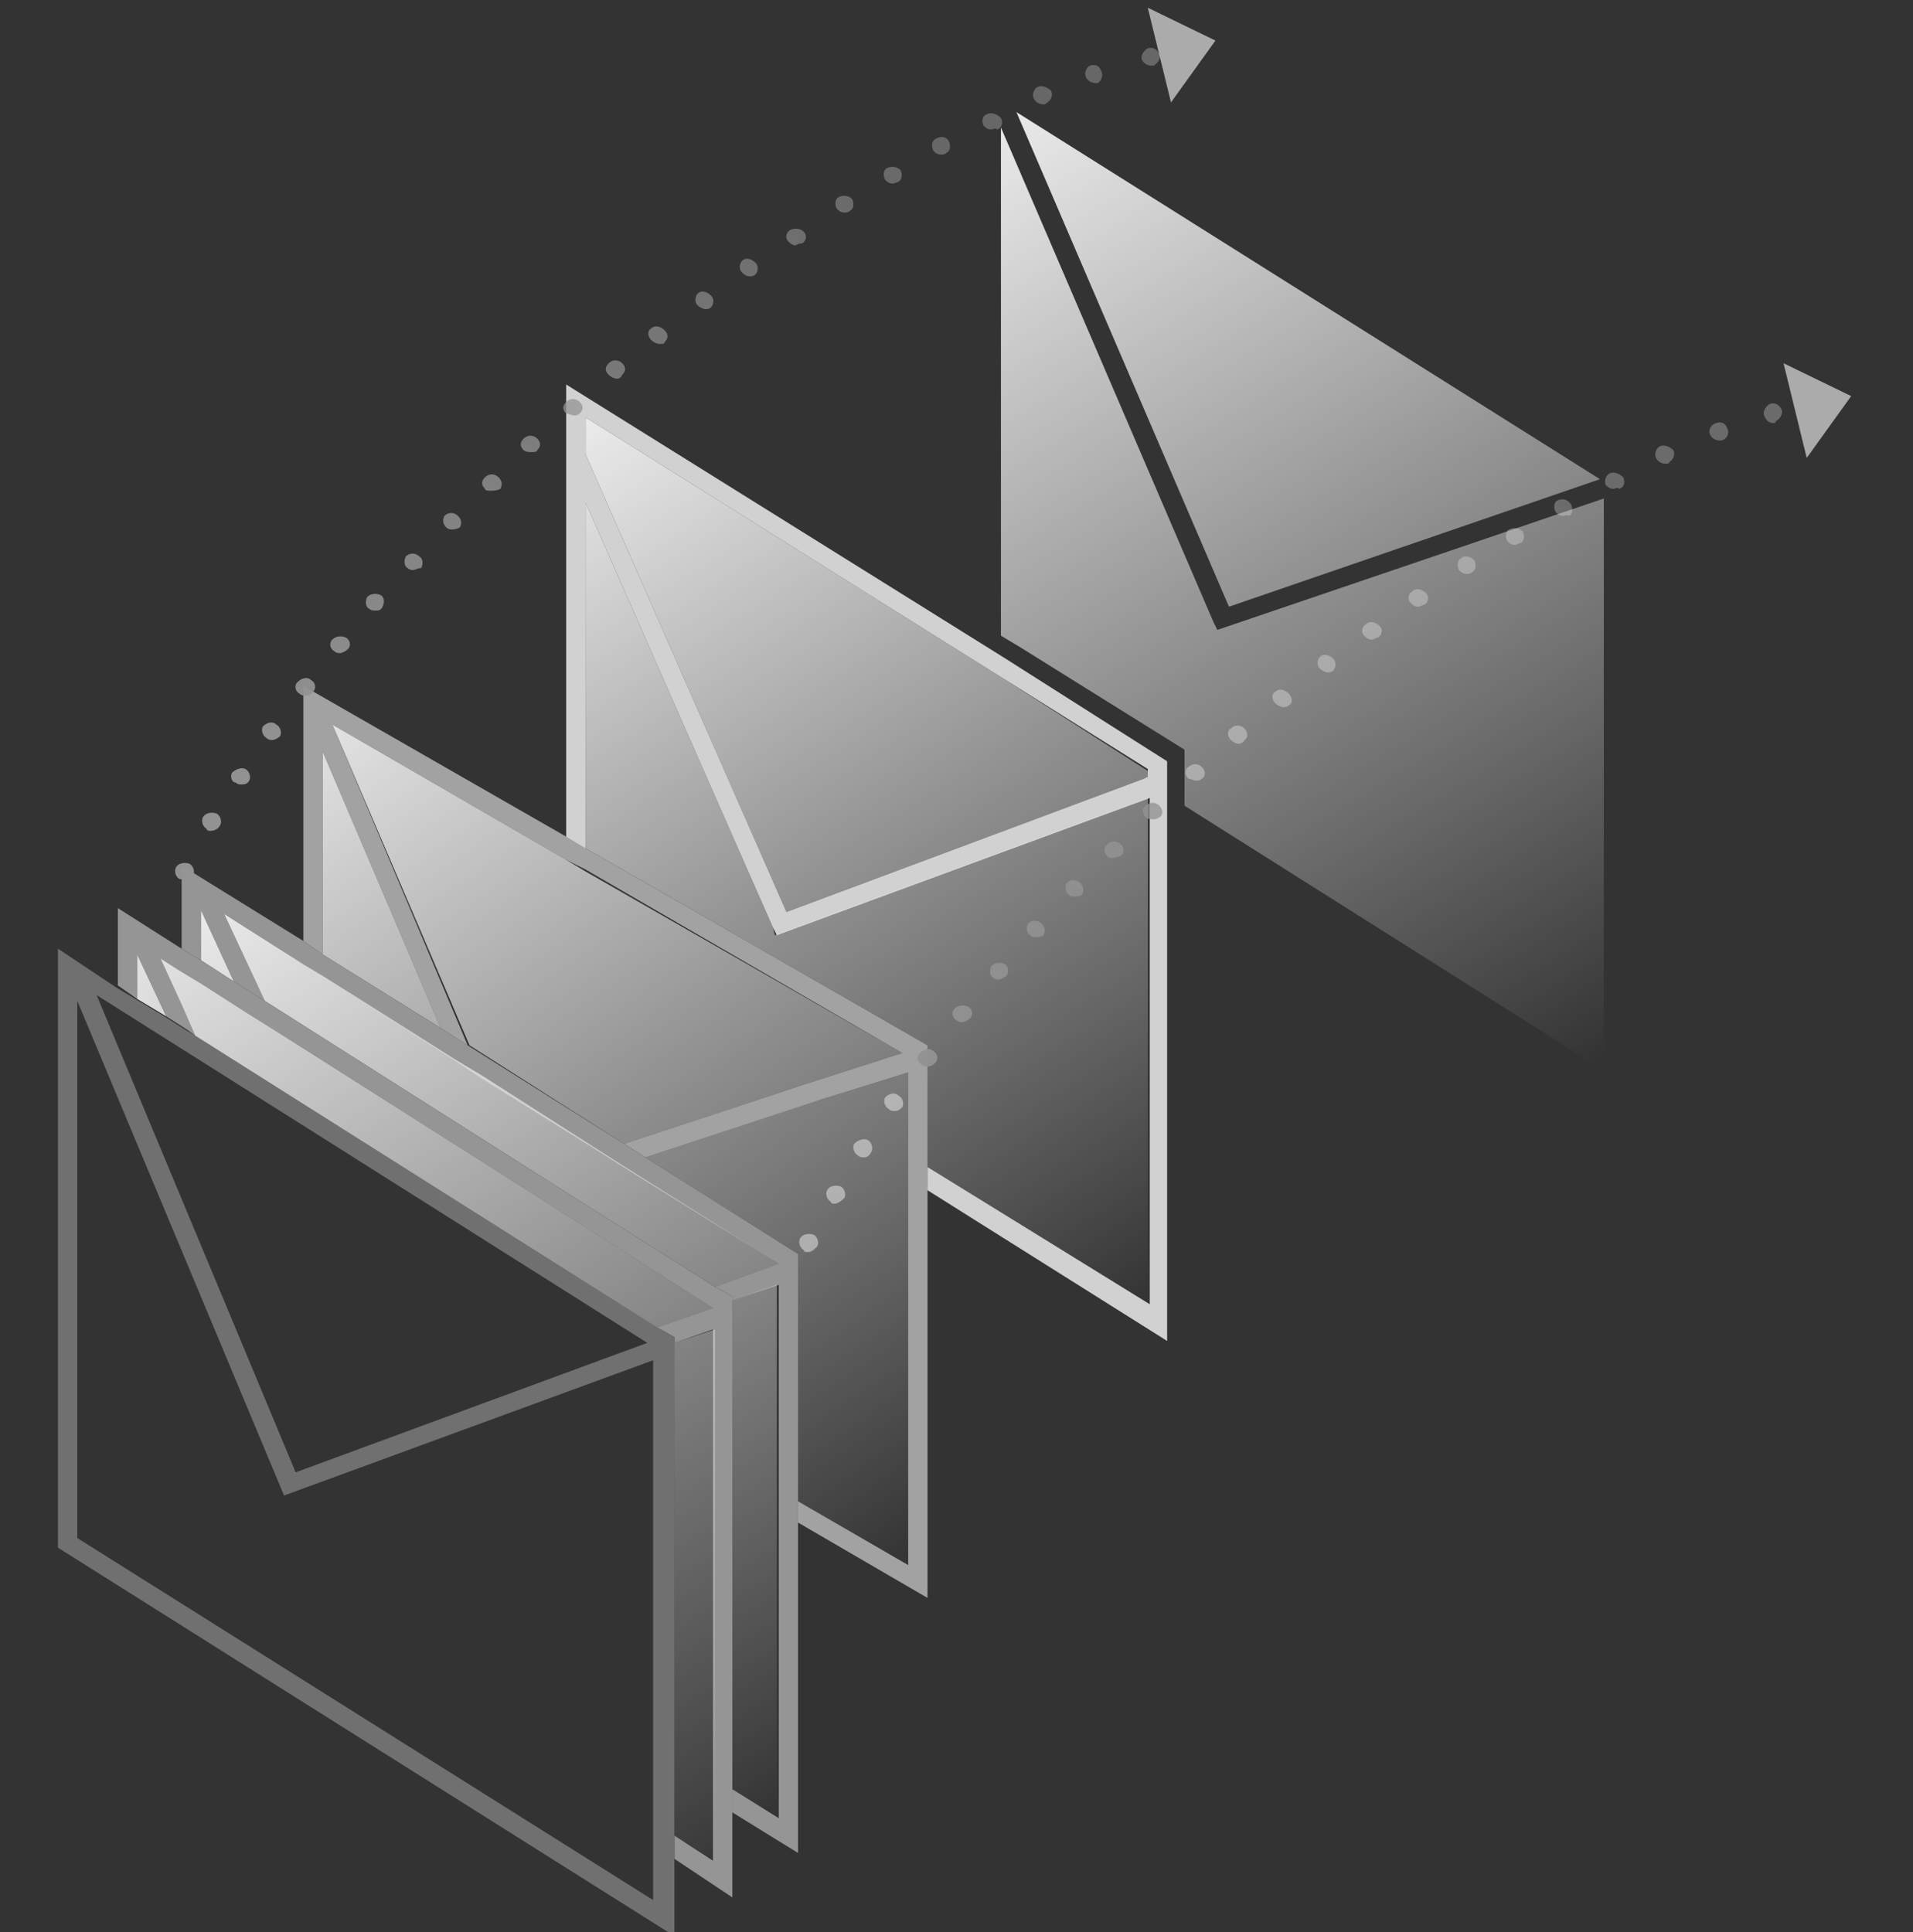
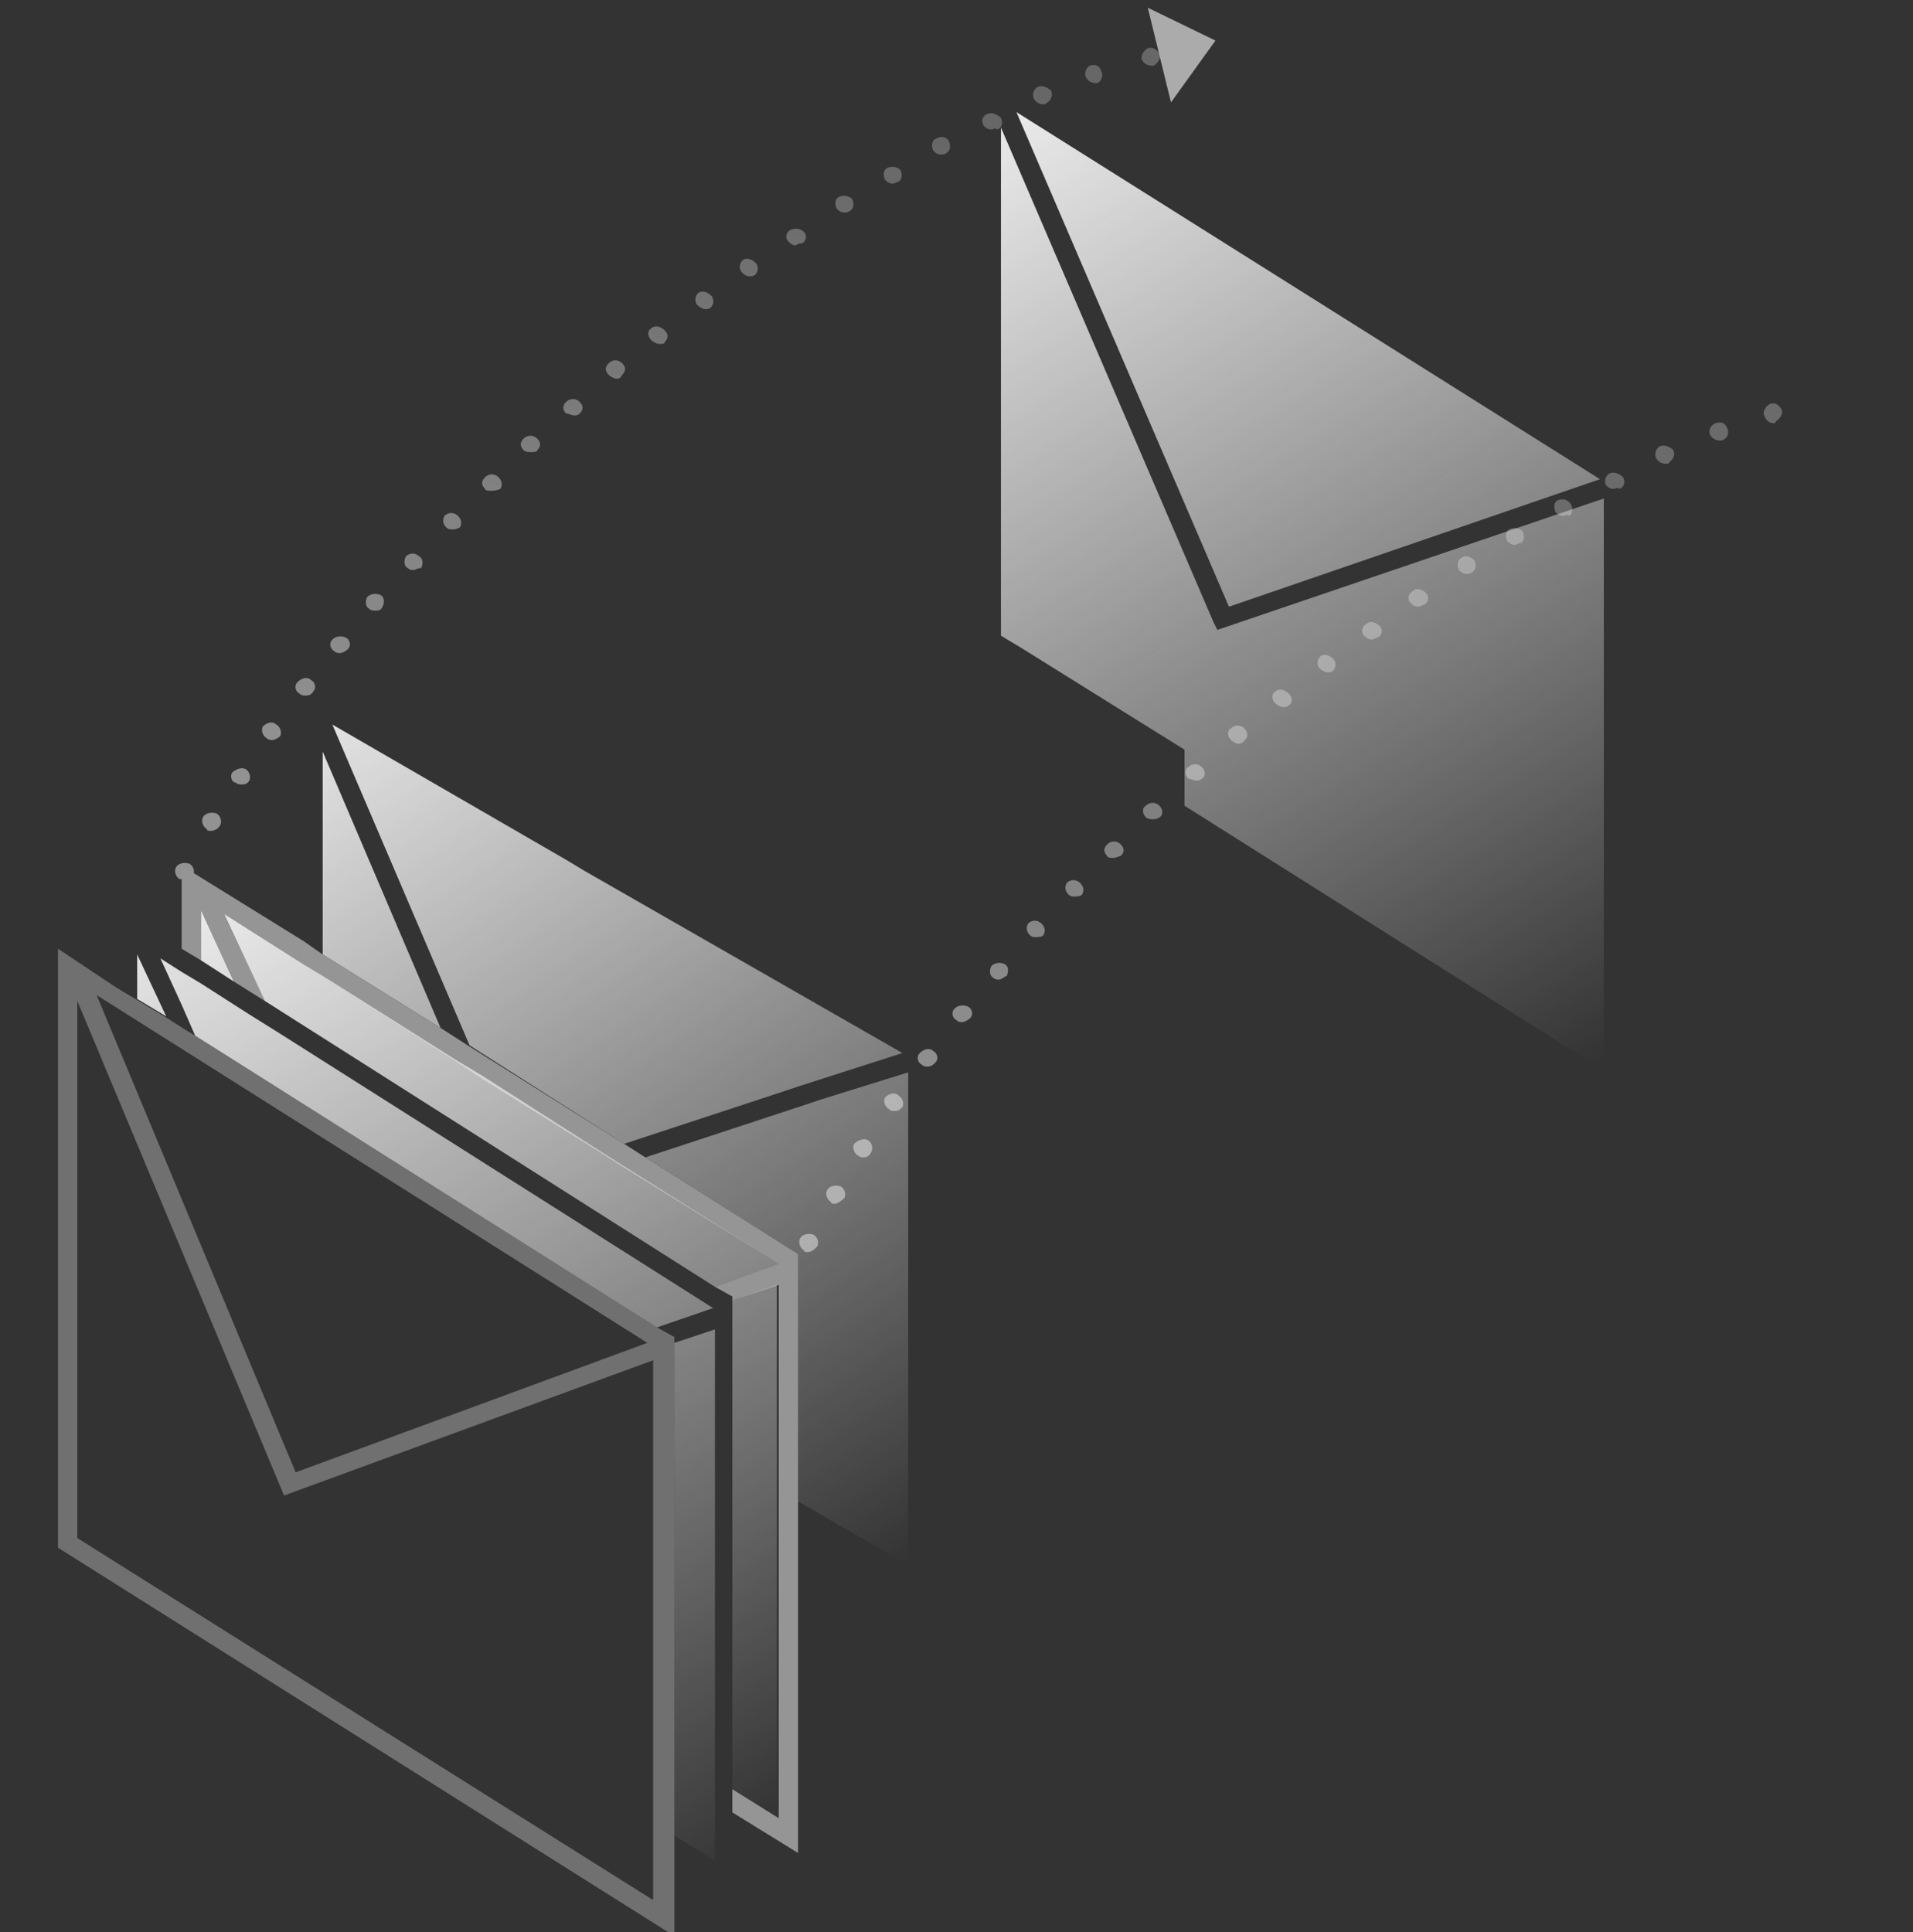
<svg xmlns="http://www.w3.org/2000/svg" version="1.1" id="Layer_1" x="0px" y="0px" viewBox="0 0 99 100" style="enable-background:new 0 0 99 100;" xml:space="preserve">
  <rect x="0" y="0" width="99" height="100" fill="#333333" stroke="none" />
  <style type="text/css">
	.st0{fill:#D1D1D1;}
	.st1{fill:url(#SVGID_1_);}
	.st2{fill:#A2A2A2;}
	.st3{fill:none;}
	.st4{fill:url(#Path_4158_1_);}
	.st5{fill:#ABABAB;}
	.st6{fill:url(#Path_4158-2_1_);}
	.st7{fill:url(#SVGID_2_);}
	.st8{fill:url(#SVGID_3_);}
	.st9{fill:#959595;}
	.st10{fill:url(#SVGID_4_);}
	.st11{fill:#707070;}
	.st12{fill:url(#SVGID_5_);}
</style>
-   <path class="st0" d="M51.9,34L29.3,19.9v23.5l1,0.6V26L40,48l0.2,0.4l19.3-7.1v26.2L48,60.4v1.2l12.4,7.8v-30L51.9,34z M59.4,40.2  l-0.2,0.1l-18.5,6.9L30.3,23.5v-1.9l21.6,13.5l7.5,4.7V40.2z" />
  <linearGradient id="SVGID_1_" gradientUnits="userSpaceOnUse" x1="31.514" y1="21.137" x2="60.764" y2="66.637">
    <stop offset="0" style="stop-color:#EAEAEA" />
    <stop offset="0.506" style="stop-color:#EDEDED;stop-opacity:0.494" />
    <stop offset="0.809" style="stop-color:#F5F5F5;stop-opacity:0.191" />
    <stop offset="1" style="stop-color:#FFFFFF;stop-opacity:0" />
  </linearGradient>
-   <path class="st1" d="M59.4,39.9v0.3l-0.2,0.1l-18.5,6.9L30.3,23.5v-1.9l21.6,13.5L59.4,39.9z M40.1,48.4L40,48l-9.7-22v17.9L48,54.1  v6.3l11.4,7.1V41.3L40.1,48.4z" />
-   <polygon class="st2" points="48,54.1 48,82.7 41.3,78.8 41.3,77.7 47,81 47,55.5 42.5,56.9 41.3,57.3 33.4,59.9 32.3,59.2   40.2,56.6 41.4,56.2 46.7,54.5 30.3,45 29.3,44.5 17.2,37.5 24.2,54.1 22.8,53.2 16.7,38.9 16.7,49.4 15.7,48.7 15.7,35.5   29.3,43.3 30.3,43.9 " />
  <rect y="0" class="st3" width="99" height="100" />
  <linearGradient id="Path_4158_1_" gradientUnits="userSpaceOnUse" x1="-363.053" y1="342.462" x2="-363.416" y2="341.589" gradientTransform="matrix(51.036 0 0 -43.001 18572.269 14731.685)">
    <stop offset="0" style="stop-color:#959595;stop-opacity:0.529" />
    <stop offset="1" style="stop-color:#929292" />
  </linearGradient>
  <path id="Path_4158" class="st4" d="M9.5,45.5c-0.1,0-0.2,0-0.2,0c-0.2-0.1-0.3-0.4-0.2-0.6c0,0,0,0,0,0l0,0  c0.1-0.2,0.4-0.3,0.7-0.2c0.2,0.1,0.3,0.4,0.2,0.6c0,0,0,0,0,0l0,0C9.9,45.4,9.7,45.5,9.5,45.5z M10.9,43c-0.1,0-0.2,0-0.2-0.1  c-0.2-0.1-0.3-0.4-0.2-0.6c0,0,0,0,0,0l0,0c0.1-0.2,0.4-0.3,0.7-0.2c0.2,0.1,0.3,0.4,0.2,0.6c0,0,0,0,0,0l0,0  C11.3,42.9,11.1,43,10.9,43L10.9,43z M12.5,40.6c-0.1,0-0.2,0-0.3-0.1C12,40.5,11.9,40.2,12,40c0,0,0,0,0,0l0,0  c0.2-0.2,0.5-0.3,0.7-0.2c0.2,0.1,0.3,0.4,0.2,0.6c0,0,0,0,0,0l0,0C12.8,40.6,12.6,40.6,12.5,40.6L12.5,40.6z M14.1,38.3  c-0.1,0-0.2,0-0.3-0.1c-0.2-0.1-0.3-0.4-0.2-0.6c0,0,0,0,0,0l0,0c0.2-0.2,0.5-0.3,0.7-0.1c0.2,0.1,0.3,0.4,0.2,0.6c0,0,0,0,0,0l0,0  C14.4,38.2,14.2,38.3,14.1,38.3L14.1,38.3z M15.8,36c-0.1,0-0.2,0-0.3-0.1c-0.2-0.1-0.3-0.4-0.1-0.6c0,0,0,0,0,0l0,0  c0.2-0.2,0.5-0.3,0.7-0.1c0.2,0.1,0.3,0.4,0.1,0.6c0,0,0,0,0,0l0,0C16.1,36,15.9,36,15.8,36L15.8,36z M17.6,33.8  c-0.1,0-0.2,0-0.3-0.1c-0.2-0.1-0.3-0.4-0.1-0.6c0,0,0,0,0,0l0,0c0.2-0.2,0.5-0.2,0.7-0.1c0.2,0.1,0.3,0.4,0.1,0.6c0,0,0,0,0,0l0,0  C17.9,33.7,17.7,33.8,17.6,33.8L17.6,33.8z M19.4,31.6c-0.1,0-0.2,0-0.3-0.1c-0.2-0.1-0.2-0.4-0.1-0.6c0,0,0,0,0,0l0,0  c0.2-0.2,0.5-0.2,0.7-0.1c0.2,0.1,0.2,0.4,0.1,0.6c0,0,0,0,0,0l0,0C19.7,31.6,19.6,31.6,19.4,31.6L19.4,31.6z M21.4,29.5  c-0.1,0-0.2,0-0.3-0.1c-0.2-0.1-0.2-0.4-0.1-0.6c0,0,0,0,0,0l0,0c0.2-0.2,0.5-0.2,0.7,0c0.2,0.1,0.2,0.4,0.1,0.6c0,0,0,0,0,0l0,0  C21.6,29.4,21.5,29.5,21.4,29.5L21.4,29.5z M23.4,27.4c-0.1,0-0.2,0-0.3-0.1c-0.2-0.2-0.2-0.4-0.1-0.6c0,0,0,0,0,0l0,0  c0.2-0.2,0.5-0.2,0.7,0c0.2,0.2,0.2,0.4,0.1,0.6c0,0,0,0,0,0l0,0C23.6,27.4,23.5,27.4,23.4,27.4L23.4,27.4z M25.4,25.4  c-0.1,0-0.3,0-0.3-0.1c-0.2-0.2-0.2-0.4,0-0.6c0,0,0,0,0,0l0,0c0.2-0.2,0.5-0.2,0.7,0c0.2,0.2,0.2,0.4,0.1,0.6c0,0,0,0,0,0l0,0  C25.7,25.4,25.5,25.4,25.4,25.4L25.4,25.4z M27.5,23.4c-0.1,0-0.3,0-0.4-0.1c-0.2-0.2-0.2-0.4,0-0.6c0,0,0,0,0,0l0,0  c0.2-0.2,0.5-0.2,0.7,0c0.2,0.2,0.2,0.4,0,0.6c0,0,0,0,0,0l0,0C27.8,23.4,27.6,23.4,27.5,23.4L27.5,23.4z M29.7,21.5  c-0.1,0-0.3-0.1-0.4-0.1c-0.2-0.2-0.2-0.4,0-0.6c0,0,0,0,0,0l0,0c0.2-0.2,0.5-0.2,0.7,0c0.2,0.2,0.2,0.4,0,0.6c0,0,0,0,0,0l0,0  C29.9,21.5,29.8,21.5,29.7,21.5L29.7,21.5z M31.9,19.6c-0.1,0-0.3-0.1-0.4-0.2c-0.2-0.2-0.2-0.4,0-0.6c0,0,0,0,0,0l0,0  c0.2-0.2,0.5-0.2,0.7,0c0.2,0.2,0.2,0.4,0,0.6c0,0,0,0,0,0l0,0C32.1,19.6,32,19.6,31.9,19.6L31.9,19.6z M34.1,17.8  c-0.1,0-0.3-0.1-0.4-0.2c-0.2-0.2-0.2-0.5,0-0.6c0,0,0,0,0,0l0,0c0.2-0.2,0.5-0.1,0.7,0.1c0.2,0.2,0.2,0.4,0,0.6c0,0,0,0,0,0l0,0  C34.4,17.8,34.3,17.8,34.1,17.8L34.1,17.8z M36.5,16c-0.1,0-0.3-0.1-0.4-0.2c-0.2-0.2-0.1-0.5,0-0.6c0,0,0,0,0,0l0,0  c0.2-0.2,0.5-0.1,0.7,0.1c0.2,0.2,0.1,0.5,0,0.6c0,0,0,0,0,0l0,0C36.7,16,36.6,16,36.5,16L36.5,16z M38.8,14.3  c-0.2,0-0.3-0.1-0.4-0.2c-0.2-0.2-0.1-0.5,0-0.6c0,0,0,0,0,0l0,0c0.2-0.2,0.5-0.1,0.7,0.1c0.2,0.2,0.1,0.5,0,0.6c0,0,0,0,0,0l0,0  C39,14.3,38.9,14.3,38.8,14.3L38.8,14.3z M41.2,12.7c-0.2,0-0.3-0.1-0.4-0.2c-0.2-0.2-0.1-0.5,0.1-0.6c0,0,0,0,0,0l0,0  c0.2-0.1,0.5-0.1,0.7,0.1c0.2,0.2,0.1,0.5-0.1,0.6c0,0,0,0,0,0l0,0C41.4,12.6,41.3,12.6,41.2,12.7L41.2,12.7z M43.7,11  c-0.2,0-0.3-0.1-0.4-0.2c-0.1-0.2-0.1-0.5,0.1-0.6c0,0,0,0,0,0l0,0c0.2-0.1,0.5-0.1,0.7,0.1c0.1,0.2,0.1,0.5-0.1,0.6c0,0,0,0,0,0  l0,0C43.9,11,43.8,11,43.7,11L43.7,11z M46.2,9.5c-0.2,0-0.3-0.1-0.4-0.2c-0.1-0.2-0.1-0.5,0.1-0.6c0,0,0,0,0,0l0,0  c0.2-0.1,0.5-0.1,0.7,0.1c0.1,0.2,0.1,0.5-0.1,0.6c0,0,0,0,0,0l0,0C46.3,9.5,46.2,9.5,46.2,9.5L46.2,9.5z M48.7,8  c-0.2,0-0.3-0.1-0.4-0.2c-0.1-0.2-0.1-0.5,0.1-0.6c0,0,0,0,0,0l0,0C48.7,7,49,7.1,49.1,7.3c0.1,0.2,0.1,0.5-0.1,0.6c0,0,0,0,0,0l0,0  C48.9,8,48.8,8,48.7,8L48.7,8z M51.3,6.7c-0.2,0-0.3-0.1-0.4-0.2c-0.1-0.2-0.1-0.5,0.2-0.6c0,0,0,0,0,0l0,0c0.2-0.1,0.5,0,0.7,0.2  c0.1,0.2,0.1,0.5-0.2,0.6c0,0,0,0,0,0l0,0C51.5,6.6,51.4,6.7,51.3,6.7L51.3,6.7z M54,5.4c-0.2,0-0.4-0.1-0.5-0.3  c-0.1-0.2,0-0.5,0.2-0.6c0,0,0,0,0,0h0c0.2-0.1,0.5,0,0.7,0.2c0.1,0.2,0,0.5-0.2,0.6c0,0,0,0,0,0l0,0C54.1,5.4,54.1,5.4,54,5.4  L54,5.4z M56.7,4.3c-0.2,0-0.4-0.1-0.5-0.3c-0.1-0.2,0-0.5,0.2-0.6c0,0,0,0,0,0h0c0.3-0.1,0.5,0,0.6,0.3c0.1,0.2,0,0.5-0.2,0.6  c0,0,0,0,0,0h0C56.9,4.3,56.8,4.3,56.7,4.3L56.7,4.3z M59.6,3.4c-0.2,0-0.4-0.1-0.5-0.3c-0.1-0.2,0.1-0.5,0.3-0.6c0,0,0,0,0,0h0  c0.3-0.1,0.5,0.1,0.6,0.3c0.1,0.2-0.1,0.5-0.3,0.6c0,0,0,0,0,0h0C59.7,3.4,59.6,3.4,59.6,3.4L59.6,3.4z" />
-   <path id="Polygon_82" class="st5" d="M95.8,20.5l-2.3,3.2l-1.2-4.9L95.8,20.5z" />
  <path id="Polygon_83" class="st5" d="M62.9,2.1l-2.3,3.2l-1.2-4.9L62.9,2.1z" />
  <linearGradient id="Path_4158-2_1_" gradientUnits="userSpaceOnUse" x1="-363.053" y1="342.569" x2="-363.416" y2="341.696" gradientTransform="matrix(51.037 0 0 -43.815 18604.854 15034.034)">
    <stop offset="0" style="stop-color:#959595;stop-opacity:0.58" />
    <stop offset="1" style="stop-color:#929292" />
  </linearGradient>
  <path id="Path_4158-2" class="st6" d="M41.8,64.8c-0.1,0-0.2,0-0.2-0.1c-0.2-0.1-0.3-0.4-0.2-0.6c0,0,0,0,0,0l0,0  c0.1-0.2,0.4-0.3,0.7-0.2c0.2,0.1,0.3,0.4,0.2,0.6c0,0,0,0,0,0l0,0C42.1,64.7,42,64.8,41.8,64.8z M43.2,62.3c-0.1,0-0.2,0-0.2-0.1  c-0.2-0.1-0.3-0.4-0.2-0.6c0,0,0,0,0,0l0,0c0.1-0.2,0.4-0.3,0.7-0.2c0.2,0.1,0.3,0.4,0.2,0.6c0,0,0,0,0,0l0,0  C43.5,62.2,43.3,62.3,43.2,62.3L43.2,62.3z M44.7,59.9c-0.1,0-0.2,0-0.3-0.1c-0.2-0.1-0.3-0.4-0.2-0.6c0,0,0,0,0,0l0,0  c0.2-0.2,0.5-0.3,0.7-0.2c0.2,0.1,0.3,0.4,0.2,0.6c0,0,0,0,0,0l0,0C45,59.8,44.9,59.9,44.7,59.9L44.7,59.9z M46.3,57.5  c-0.1,0-0.2,0-0.3-0.1c-0.2-0.1-0.3-0.4-0.2-0.6c0,0,0,0,0,0l0,0c0.2-0.2,0.5-0.3,0.7-0.1c0.2,0.1,0.3,0.4,0.2,0.6c0,0,0,0,0,0l0,0  C46.6,57.4,46.5,57.5,46.3,57.5L46.3,57.5z M48,55.2c-0.1,0-0.2,0-0.3-0.1c-0.2-0.1-0.3-0.4-0.1-0.6c0,0,0,0,0,0l0,0  c0.2-0.2,0.5-0.3,0.7-0.1c0.2,0.1,0.3,0.4,0.1,0.6c0,0,0,0,0,0l0,0C48.3,55.1,48.2,55.2,48,55.2L48,55.2z M49.8,52.9  c-0.1,0-0.2,0-0.3-0.1c-0.2-0.1-0.3-0.4-0.1-0.6c0,0,0,0,0,0l0,0c0.2-0.2,0.5-0.2,0.7-0.1c0.2,0.1,0.3,0.4,0.1,0.6c0,0,0,0,0,0l0,0  C50.1,52.8,49.9,52.9,49.8,52.9L49.8,52.9z M51.7,50.7c-0.1,0-0.2,0-0.3-0.1c-0.2-0.1-0.2-0.4-0.1-0.6c0,0,0,0,0,0l0,0  c0.2-0.2,0.5-0.2,0.7-0.1c0.2,0.1,0.2,0.4,0.1,0.6c0,0,0,0,0,0l0,0C51.9,50.6,51.8,50.7,51.7,50.7L51.7,50.7z M53.6,48.5  c-0.1,0-0.2,0-0.3-0.1c-0.2-0.2-0.2-0.4-0.1-0.6c0,0,0,0,0,0l0,0c0.2-0.2,0.5-0.2,0.7,0c0.2,0.2,0.2,0.4,0.1,0.6c0,0,0,0,0,0l0,0  C53.9,48.5,53.7,48.5,53.6,48.5L53.6,48.5z M55.6,46.4c-0.1,0-0.2,0-0.3-0.1c-0.2-0.2-0.2-0.4-0.1-0.6c0,0,0,0,0,0l0,0  c0.2-0.2,0.5-0.2,0.7,0c0.2,0.2,0.2,0.4,0.1,0.6c0,0,0,0,0,0l0,0C55.9,46.4,55.7,46.4,55.6,46.4L55.6,46.4z M57.6,44.4  c-0.1,0-0.3,0-0.3-0.1c-0.2-0.2-0.2-0.4,0-0.6c0,0,0,0,0,0l0,0c0.2-0.2,0.5-0.2,0.7,0c0.2,0.2,0.2,0.4,0,0.6c0,0,0,0,0,0l0,0  C57.9,44.3,57.8,44.4,57.6,44.4L57.6,44.4z M59.7,42.4c-0.1,0-0.3,0-0.4-0.1c-0.2-0.2-0.2-0.5,0-0.6c0,0,0,0,0,0l0,0  c0.2-0.2,0.5-0.2,0.7,0c0.2,0.2,0.2,0.5,0,0.6c0,0,0,0,0,0l0,0C60,42.3,59.9,42.4,59.7,42.4L59.7,42.4z M61.9,40.4  c-0.1,0-0.3-0.1-0.4-0.1c-0.2-0.2-0.2-0.5,0-0.6c0,0,0,0,0,0l0,0c0.2-0.2,0.5-0.2,0.7,0c0.2,0.2,0.2,0.5,0,0.6c0,0,0,0,0,0l0,0  C62.1,40.4,62,40.4,61.9,40.4L61.9,40.4z M64.1,38.5c-0.1,0-0.3-0.1-0.4-0.2c-0.2-0.2-0.2-0.5,0-0.6c0,0,0,0,0,0l0,0  c0.2-0.2,0.5-0.2,0.7,0c0.2,0.2,0.2,0.5,0,0.6c0,0,0,0,0,0l0,0C64.4,38.4,64.2,38.5,64.1,38.5L64.1,38.5z M66.4,36.6  c-0.1,0-0.3-0.1-0.4-0.2c-0.2-0.2-0.2-0.5,0-0.6c0,0,0,0,0,0l0,0c0.2-0.2,0.5-0.1,0.7,0.1c0.2,0.2,0.2,0.5,0,0.6c0,0,0,0,0,0l0,0  C66.6,36.6,66.5,36.6,66.4,36.6L66.4,36.6z M68.7,34.8c-0.1,0-0.3-0.1-0.4-0.2c-0.2-0.2-0.1-0.5,0-0.6c0,0,0,0,0,0l0,0  c0.2-0.2,0.5-0.1,0.7,0.1c0.2,0.2,0.1,0.5,0,0.6c0,0,0,0,0,0l0,0C68.9,34.8,68.8,34.8,68.7,34.8L68.7,34.8z M71,33.1  c-0.2,0-0.3-0.1-0.4-0.2c-0.2-0.2-0.1-0.5,0.1-0.6c0,0,0,0,0,0l0,0c0.2-0.2,0.5-0.1,0.7,0.1c0.2,0.2,0.1,0.5-0.1,0.6c0,0,0,0,0,0  l0,0C71.2,33,71.1,33.1,71,33.1L71,33.1z M73.4,31.4c-0.2,0-0.3-0.1-0.4-0.2c-0.2-0.2-0.1-0.5,0.1-0.6c0,0,0,0,0,0l0,0  c0.2-0.2,0.5-0.1,0.7,0.1c0.2,0.2,0.1,0.5-0.1,0.6c0,0,0,0,0,0l0,0C73.6,31.3,73.5,31.4,73.4,31.4L73.4,31.4z M75.9,29.7  c-0.2,0-0.3-0.1-0.4-0.2c-0.1-0.2-0.1-0.5,0.1-0.6c0,0,0,0,0,0l0,0c0.2-0.2,0.5-0.1,0.7,0.1c0.1,0.2,0.1,0.5-0.1,0.6c0,0,0,0,0,0  l0,0C76.1,29.7,76,29.7,75.9,29.7L75.9,29.7z M78.4,28.2c-0.2,0-0.3-0.1-0.4-0.2c-0.1-0.2-0.1-0.5,0.1-0.6c0,0,0,0,0,0l0,0  c0.2-0.1,0.5-0.1,0.7,0.1c0.1,0.2,0.1,0.5-0.1,0.6c0,0,0,0,0,0l0,0C78.6,28.1,78.5,28.2,78.4,28.2L78.4,28.2z M80.9,26.7  c-0.2,0-0.3-0.1-0.4-0.2c-0.1-0.2-0.1-0.5,0.1-0.6c0,0,0,0,0,0l0,0c0.2-0.1,0.5-0.1,0.7,0.2c0.1,0.2,0.1,0.5-0.1,0.6c0,0,0,0,0,0  l0,0C81.1,26.6,81,26.7,80.9,26.7L80.9,26.7z M83.5,25.3c-0.2,0-0.3-0.1-0.4-0.2c-0.1-0.2,0-0.5,0.2-0.6c0,0,0,0,0,0l0,0  c0.2-0.1,0.5,0,0.7,0.2c0.1,0.2,0.1,0.5-0.2,0.6c0,0,0,0,0,0l0,0C83.7,25.2,83.6,25.3,83.5,25.3L83.5,25.3z M86.2,24  c-0.2,0-0.4-0.1-0.5-0.3c-0.1-0.2,0-0.5,0.2-0.6c0,0,0,0,0,0h0c0.2-0.1,0.5,0,0.7,0.2c0.1,0.2,0,0.5-0.2,0.6c0,0,0,0,0,0l0,0  C86.4,24,86.3,24,86.2,24L86.2,24z M89,22.8c-0.2,0-0.4-0.1-0.5-0.3c-0.1-0.2,0-0.5,0.3-0.6c0,0,0,0,0,0h0c0.3-0.1,0.5,0,0.6,0.3  c0.1,0.2,0,0.5-0.3,0.6c0,0,0,0,0,0h0C89.1,22.8,89,22.8,89,22.8L89,22.8z M91.8,21.9c-0.2,0-0.4-0.1-0.5-0.4  c-0.1-0.2,0.1-0.5,0.3-0.6c0,0,0,0,0,0h0c0.3-0.1,0.5,0.1,0.6,0.3c0.1,0.2-0.1,0.5-0.3,0.6c0,0,0,0,0,0h0  C91.9,21.9,91.8,21.9,91.8,21.9L91.8,21.9z" />
  <linearGradient id="SVGID_2_" gradientUnits="userSpaceOnUse" x1="52.993" y1="5.339" x2="83.16" y2="54.673">
    <stop offset="0" style="stop-color:#EAEAEA" />
    <stop offset="0.506" style="stop-color:#EDEDED;stop-opacity:0.494" />
    <stop offset="0.809" style="stop-color:#F5F5F5;stop-opacity:0.191" />
    <stop offset="1" style="stop-color:#FFFFFF;stop-opacity:0" />
  </linearGradient>
  <path class="st7" d="M82.8,24.8l-19.2,6.6l-11-25.6L82.8,24.8z M63,32.6l-0.2-0.4l-11-25.6v26.3l1,0.6l8.5,5.3v2.9l21.7,13.7V25.8  L63,32.6z" />
  <linearGradient id="SVGID_3_" gradientUnits="userSpaceOnUse" x1="19.015" y1="33.283" x2="50.015" y2="78.866">
    <stop offset="0" style="stop-color:#EAEAEA" />
    <stop offset="0.506" style="stop-color:#EDEDED;stop-opacity:0.494" />
    <stop offset="0.809" style="stop-color:#F5F5F5;stop-opacity:0.191" />
    <stop offset="1" style="stop-color:#FFFFFF;stop-opacity:0" />
  </linearGradient>
  <path class="st8" d="M46.7,54.5l-5.3,1.7l-1.2,0.4l-7.9,2.6l-8-5.1l-7.1-16.6l12.1,7l1,0.6L46.7,54.5z M16.7,38.9v10.5l6.1,3.8  L16.7,38.9z M42.5,56.9l-1.2,0.4l-7.9,2.6l7.9,5v12.8L47,81V55.5L42.5,56.9z" />
  <polygon class="st9" points="41.3,64.9 41.3,95.9 37.9,93.8 37.9,92.6 40.3,94.1 40.3,66.5 37.9,67.3 37.9,67.1 37,66.6 40.3,65.4   32.1,60.3 31,59.6 24.9,55.8 23.4,54.8 16.7,50.5 15.7,49.9 11.6,47.3 13.7,51.8 12.1,50.8 10.4,47.1 10.4,49.7 9.4,49.1 9.4,44.8   15.7,48.7 16.7,49.4 22.8,53.2 24.2,54.1 32.3,59.2 33.4,59.9 " />
  <linearGradient id="SVGID_4_" gradientUnits="userSpaceOnUse" x1="16.602" y1="43.308" x2="45.649" y2="90.811">
    <stop offset="0" style="stop-color:#EAEAEA" />
    <stop offset="0.506" style="stop-color:#EDEDED;stop-opacity:0.494" />
    <stop offset="0.809" style="stop-color:#F5F5F5;stop-opacity:0.191" />
    <stop offset="1" style="stop-color:#FFFFFF;stop-opacity:0" />
  </linearGradient>
  <path class="st10" d="M40.3,65.4L37,66.6L13.7,51.8l-2.1-4.5l4.1,2.6l1,0.6l6.8,4.3l1.5,0.9l6.1,3.9l1.1,0.7L40.3,65.4z M37.9,67.3  v25.3l2.3,1.5V66.5L37.9,67.3z M10.4,47.1v2.6l1.7,1.1L10.4,47.1z" />
-   <polygon class="st9" points="37.9,67.1 37.9,98.2 34.9,96.2 34.9,95 36.9,96.3 36.9,68.8 34.9,69.5 34.9,69.2 34,68.7 36.9,67.7   36.9,67.7 35.8,67 14.5,53.5 12.9,52.5 10.4,50.9 9.4,50.3 8.3,49.6 9.4,52 10.1,53.6 10.1,53.6 9.7,53.3 8.6,52.6 7.1,49.4   7.1,51.7 6.1,51 6.1,47 9.4,49.1 10.4,49.7 12.1,50.8 13.7,51.8 37,66.6 " />
  <path class="st11" d="M34,68.7L10.1,53.6v0l-0.5-0.3l-1.1-0.7l-1.5-0.9l-1-0.6L3,49.1v31l31.9,20.1v-31L34,68.7z M33.5,69.5  l-18.2,6.7L5,51.5L33.5,69.5z M33.9,98.4L4,79.6V51.8l10.7,25.6l19.1-7V98.4z" />
  <linearGradient id="SVGID_5_" gradientUnits="userSpaceOnUse" x1="11.98" y1="43.669" x2="43.563" y2="94.086">
    <stop offset="0" style="stop-color:#EAEAEA" />
    <stop offset="0.506" style="stop-color:#EDEDED;stop-opacity:0.494" />
    <stop offset="0.809" style="stop-color:#F5F5F5;stop-opacity:0.191" />
    <stop offset="1" style="stop-color:#FFFFFF;stop-opacity:0" />
  </linearGradient>
  <path class="st12" d="M8.6,52.6l-1.5-0.9v-2.3L8.6,52.6z M34.9,69.5V95l2.1,1.3V68.8L34.9,69.5z M36.9,67.7L35.8,67L14.5,53.5  l-1.6-1l-2.5-1.6l-1-0.6l-1.1-0.7L9.4,52l0.7,1.6v0L34,68.7L36.9,67.7L36.9,67.7z" />
</svg>